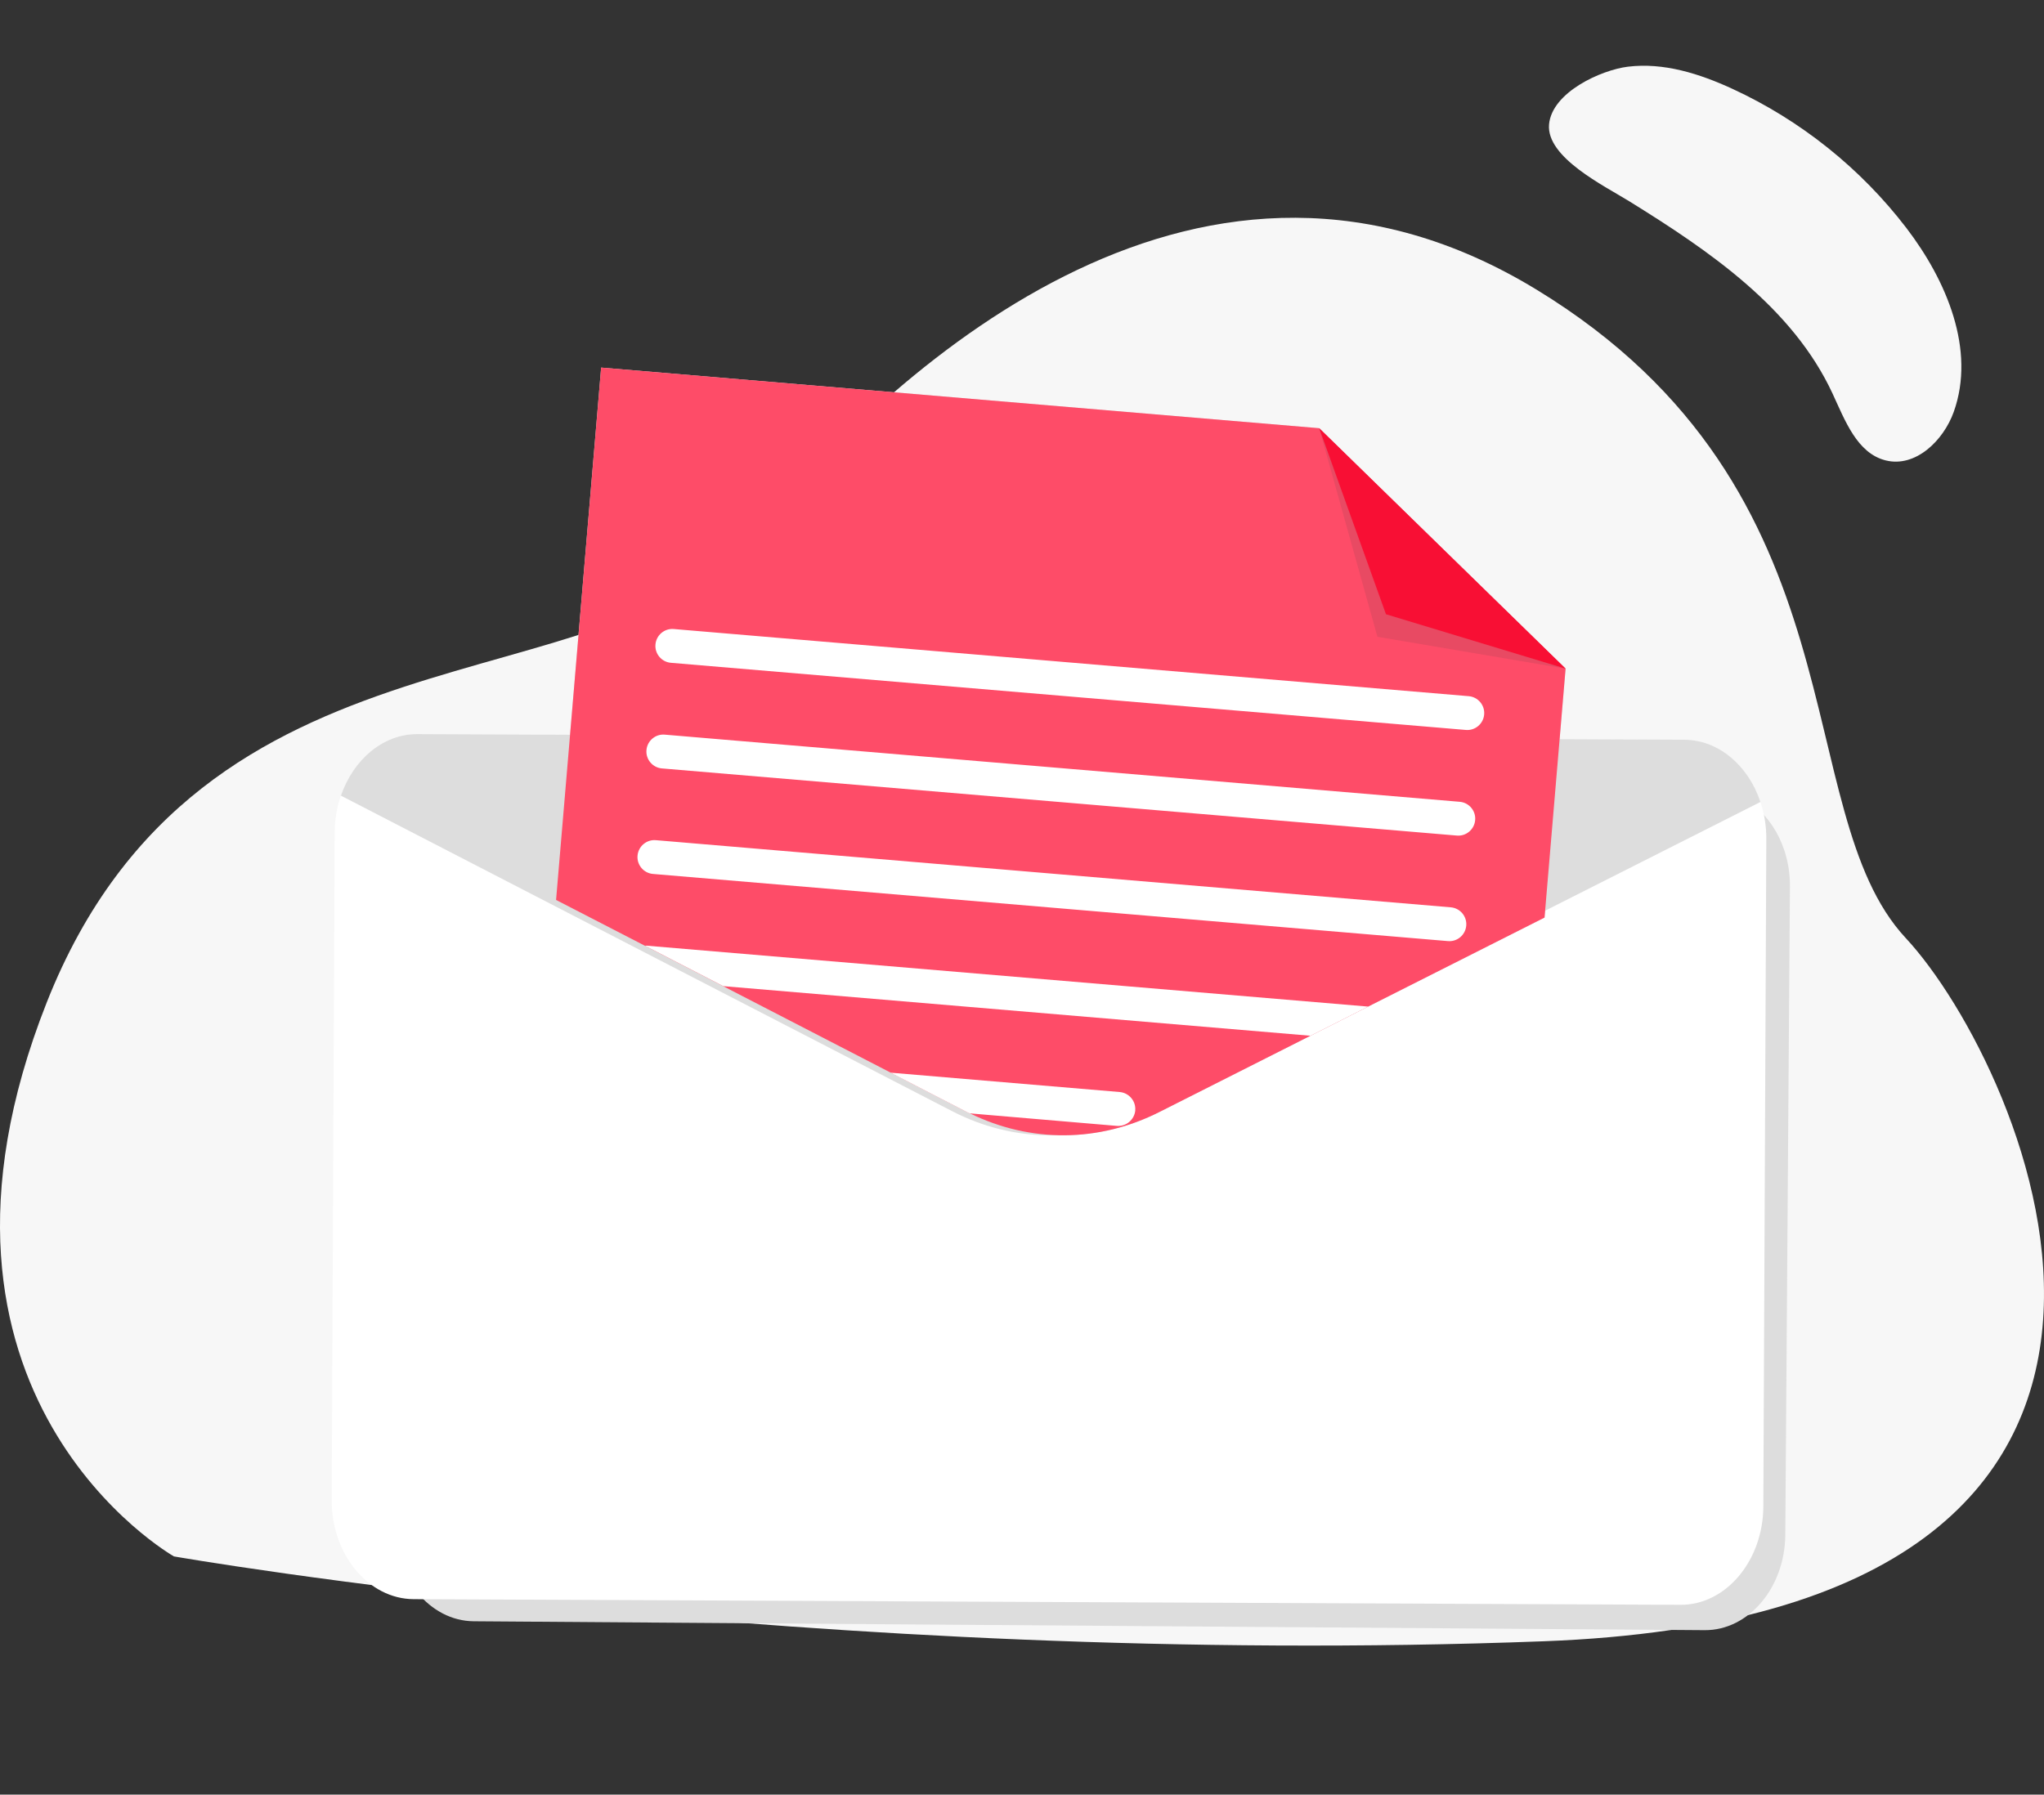
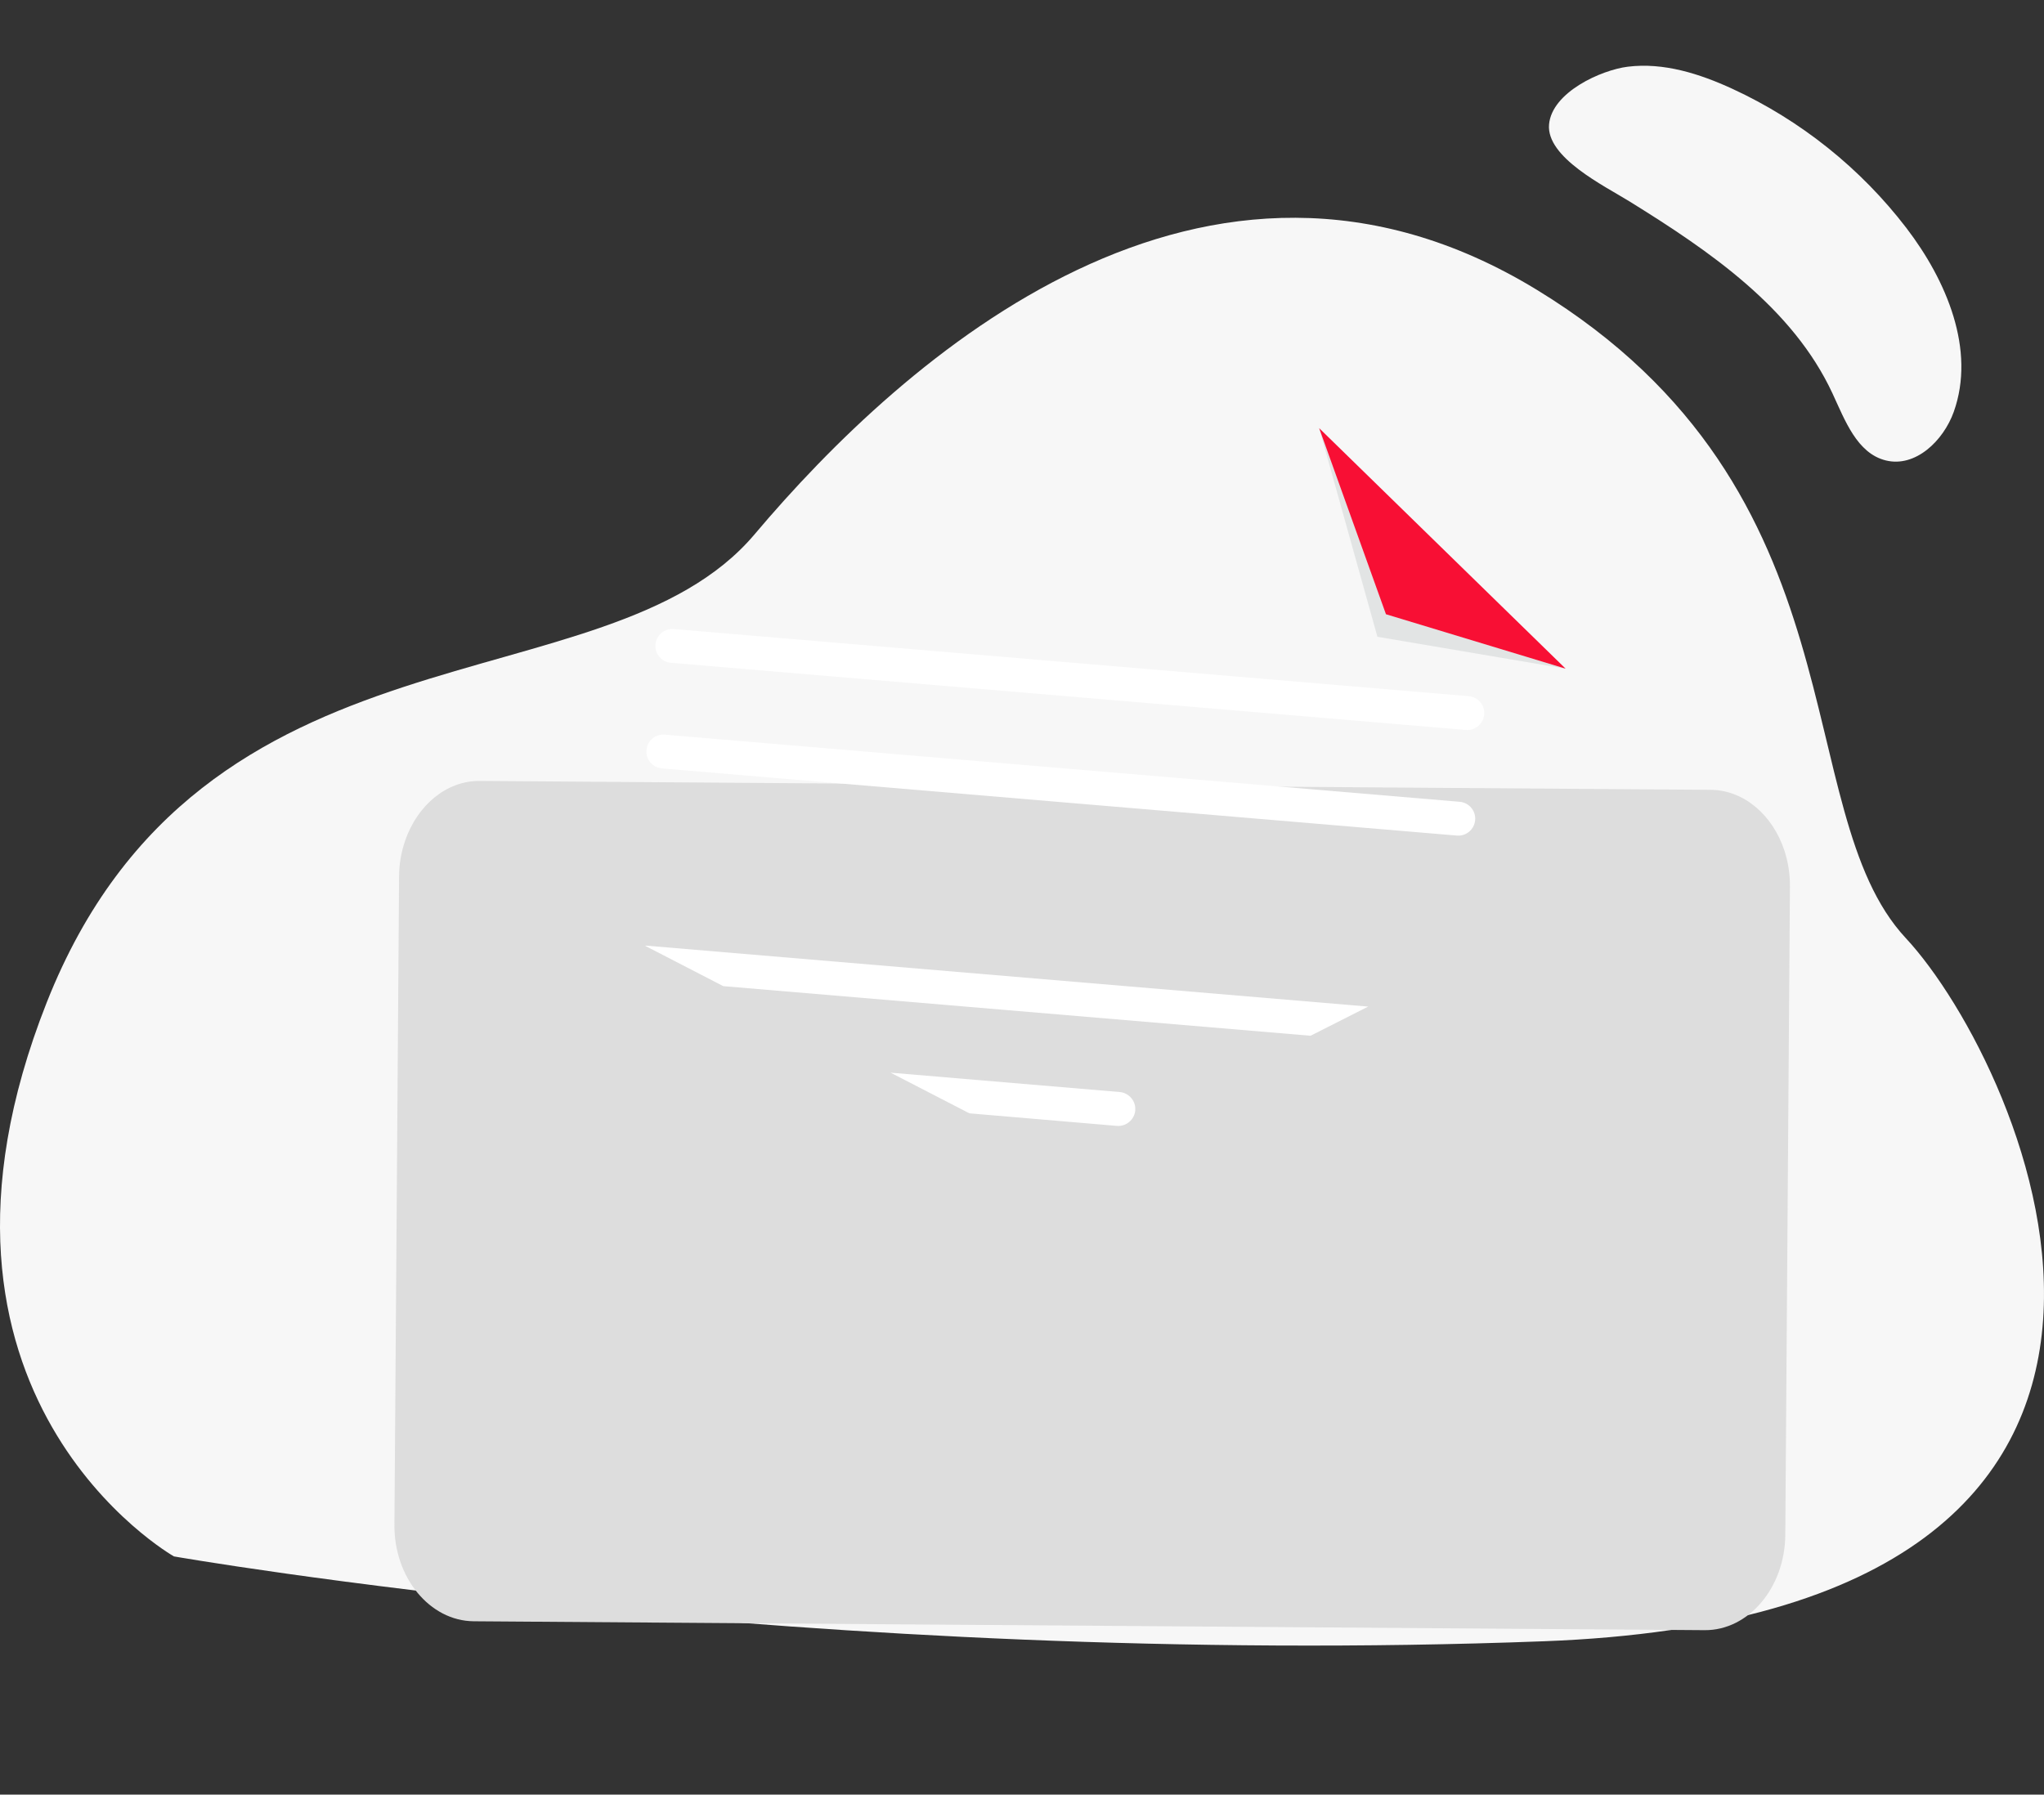
<svg xmlns="http://www.w3.org/2000/svg" width="156" height="137" viewBox="0 0 156 137" fill="none">
  <rect x="0" y="0" width="156" height="137" fill="#333333" stroke="none" />
  <path d="M13.274 118.816C13.274 118.816 -8.311 106.57 3.569 76.521C15.451 46.473 46.182 54.31 57.591 40.789C69 27.268 91.986 6.691 117.278 22.116C142.57 37.542 136.346 61.835 145.446 71.609C154.546 81.384 173.388 123.198 117.829 125.294C62.27 127.391 13.273 118.816 13.273 118.816H13.274Z" fill="#F7F7F7" />
  <path d="M124.337 15.359C130.482 19.166 136.82 23.488 139.86 30.041C140.811 32.087 141.728 34.602 143.917 35.147C146.19 35.716 148.327 33.64 149.112 31.442C150.802 26.706 148.565 21.418 145.5 17.409C142.02 12.859 137.414 9.173 132.21 6.777C129.709 5.625 126.967 4.755 124.237 5.092C122.204 5.344 118.45 7.037 118.225 9.494C117.997 12.016 122.448 14.19 124.335 15.358L124.337 15.359Z" fill="#F7F7F7" />
  <path d="M136.61 67.665L136.255 117.169C136.228 121.199 133.455 124.473 130.097 124.447L36.156 123.768C32.798 123.742 30.07 120.428 30.103 116.398L30.458 66.894C30.462 65.929 30.634 65.004 30.926 64.163C31.854 61.482 34.064 59.598 36.616 59.616L130.557 60.295C133.109 60.313 135.295 62.233 136.182 64.918C136.463 65.769 136.615 66.694 136.61 67.665Z" fill="#DDDDDD" />
-   <path d="M134.807 64.045L134.579 115.003C134.561 119.152 131.715 122.529 128.259 122.512L31.57 122.08C28.114 122.063 25.298 118.656 25.316 114.513L25.544 63.555C25.546 62.562 25.715 61.609 26.019 60.746C26.966 57.989 29.235 56.036 31.863 56.047L128.553 56.479C131.176 56.49 133.436 58.459 134.358 61.224C134.653 62.101 134.81 63.046 134.807 64.045Z" fill="white" />
-   <path d="M134.358 61.223L87.507 84.888C82.748 87.289 77.386 87.266 72.653 84.82L26.02 60.739C26.967 57.982 29.235 56.029 31.864 56.04L128.554 56.472C131.176 56.483 133.437 58.453 134.359 61.217L134.358 61.223Z" fill="#DDDDDD" />
-   <path d="M117.881 70.047L104.416 76.843L100.016 79.068L88.502 84.882C83.873 87.226 78.651 87.263 74.013 84.989C73.89 84.942 73.769 84.878 73.654 84.815L67.971 81.882L55.188 75.281L49.212 72.194L42.44 68.702L43.508 56.089L45.88 28.061L100.681 32.69L119.487 51.046L119.032 56.428L117.881 70.047Z" fill="#DDDDDD" />
-   <path d="M117.881 70.047L104.416 76.843L100.016 79.068L88.502 84.882C83.873 87.226 78.651 87.263 74.013 84.989C73.89 84.942 73.769 84.878 73.654 84.815L67.971 81.882L55.188 75.281L49.212 72.194L42.44 68.702L43.508 56.089L45.88 28.061L100.681 32.69L119.487 51.046L119.032 56.428L117.881 70.047Z" fill="#FE4C68" />
  <path d="M111.873 55.724L51.205 50.598C50.495 50.54 49.961 49.909 50.026 49.2C50.084 48.489 50.715 47.956 51.424 48.02L112.093 53.146C112.803 53.205 113.336 53.836 113.272 54.545C113.213 55.255 112.582 55.789 111.873 55.724Z" fill="white" />
  <path d="M111.187 63.787L50.518 58.661C49.808 58.602 49.275 57.971 49.339 57.262C49.397 56.552 50.029 56.018 50.738 56.083L111.406 61.209C112.116 61.267 112.65 61.898 112.585 62.607C112.527 63.317 111.896 63.851 111.187 63.787Z" fill="white" />
-   <path d="M110.506 71.843L49.838 66.717C49.128 66.659 48.594 66.028 48.658 65.319C48.717 64.609 49.348 64.075 50.057 64.139L110.725 69.265C111.435 69.324 111.969 69.955 111.905 70.664C111.846 71.374 111.215 71.908 110.506 71.843Z" fill="white" />
  <path d="M104.422 76.843L100.022 79.069L55.2 75.282L49.224 72.196C49.28 72.19 49.335 72.191 49.383 72.197L104.428 76.844L104.422 76.843Z" fill="white" />
  <path d="M86.647 84.759L86.641 84.808C86.555 85.496 85.946 86.002 85.247 85.951L74.012 84.994C73.889 84.948 73.769 84.884 73.654 84.82L67.971 81.888L85.461 83.366C86.171 83.43 86.704 84.061 86.641 84.764L86.647 84.759Z" fill="white" />
  <path opacity="0.1" d="M119.487 51.046L105.127 48.612L100.681 32.689L119.487 51.046Z" fill="#263238" />
  <path d="M119.487 51.046L105.778 46.891L100.681 32.689L119.487 51.046Z" fill="#F80F34" />
</svg>